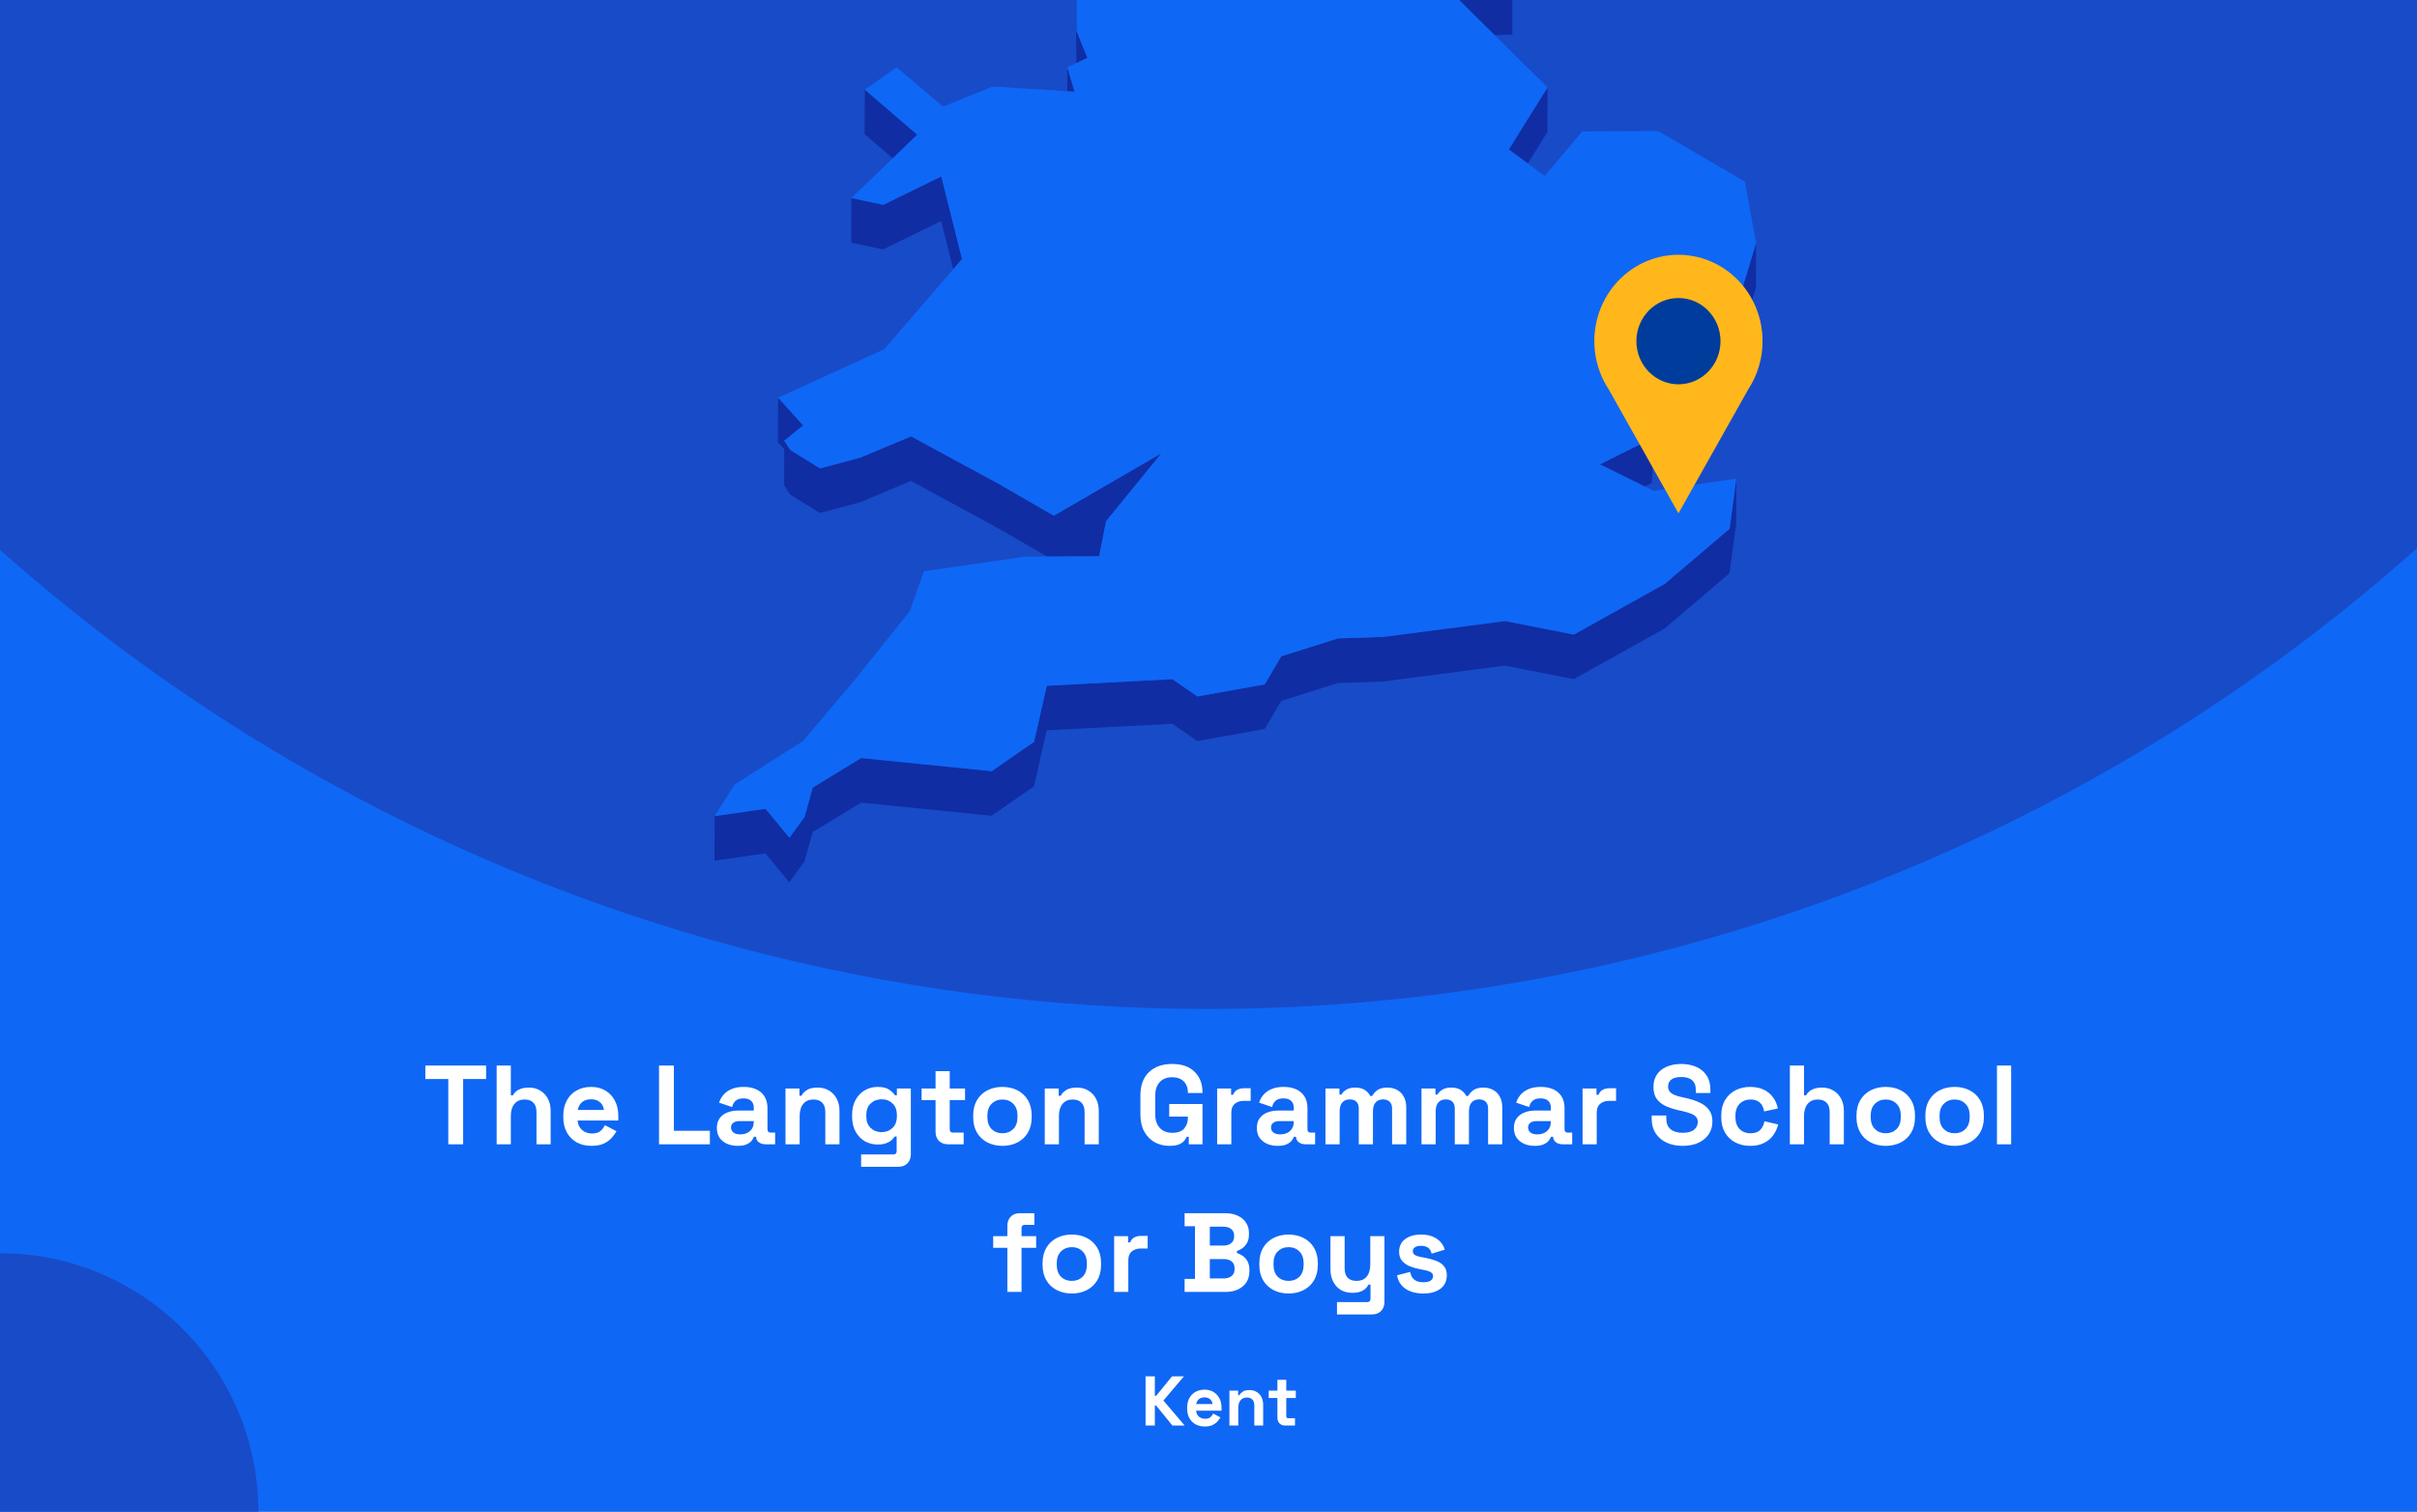
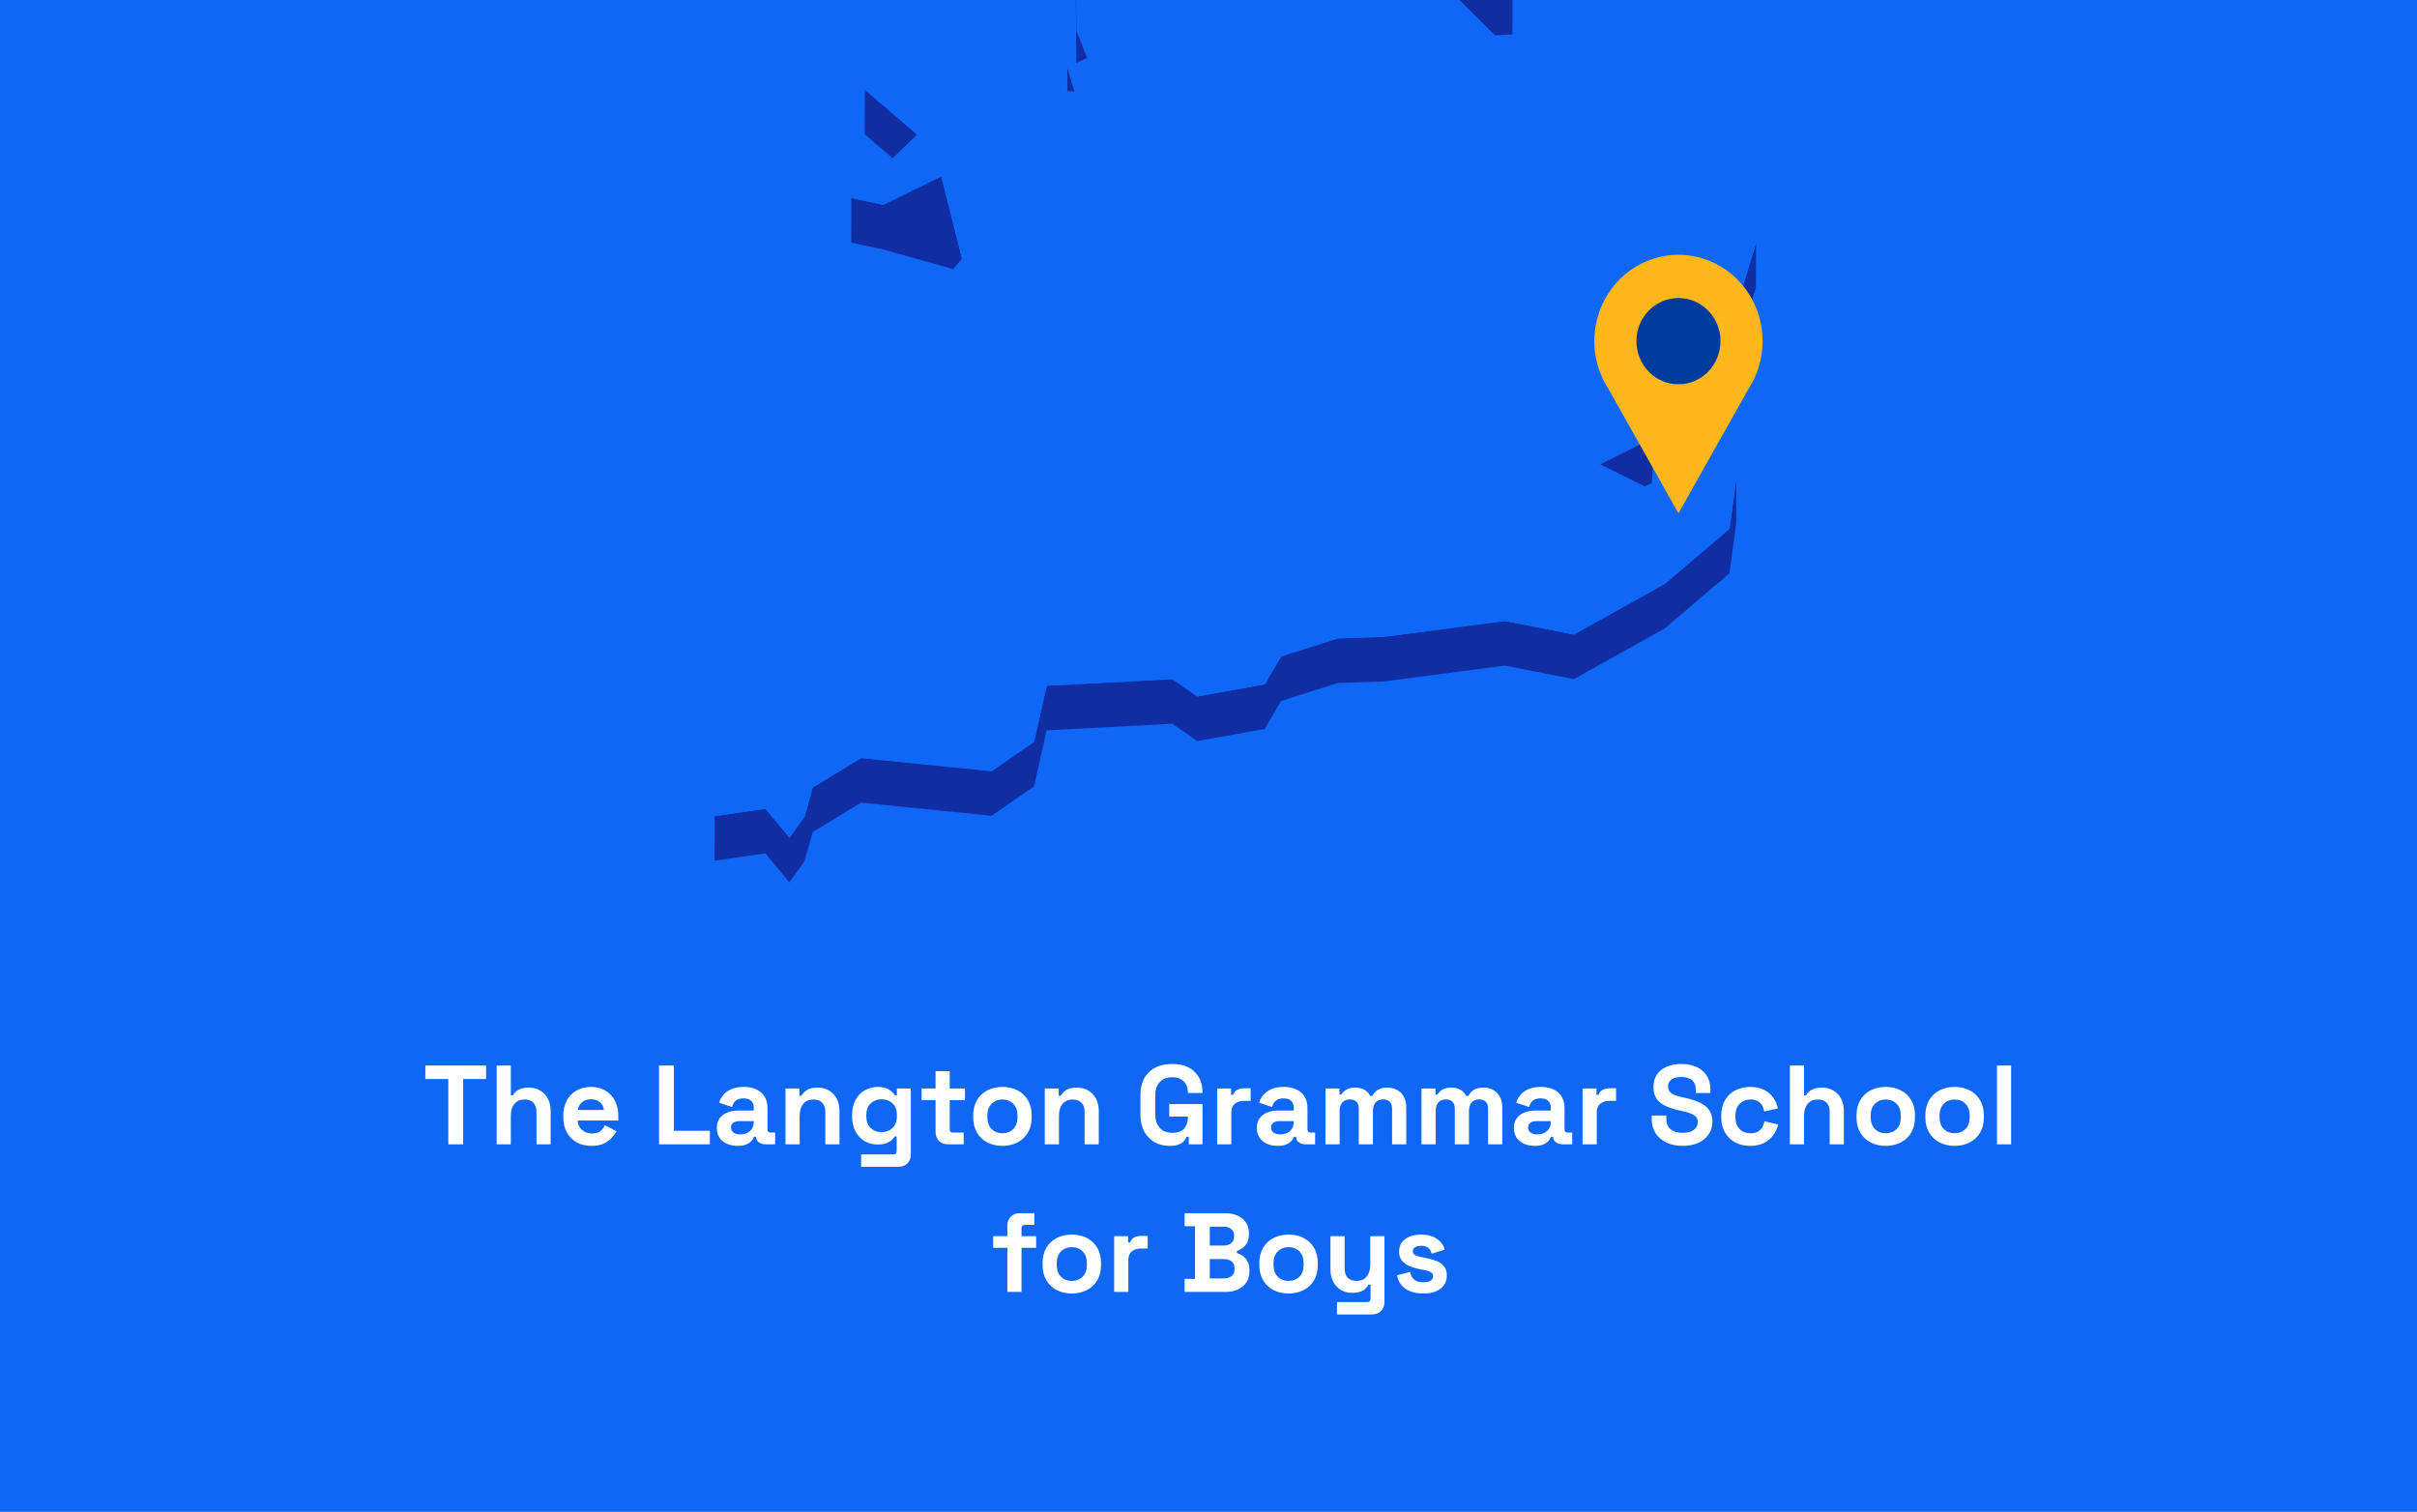
<svg xmlns="http://www.w3.org/2000/svg" fill="none" height="860" viewBox="0 0 1375 860" width="1375">
  <rect x="0" y="0" width="1375" height="860" fill="#808080" stroke="none" />
  <g clip-path="url(#clip0_1597_2878)">
    <rect fill="#0F67F5" height="860" width="1375" />
-     <circle cx="687" cy="-460" fill="#184BC8" r="1034" />
    <g clip-path="url(#clip1_1597_2878)">
      <path d="M850.395 20.083L860.36 19.602L860.404 -5.766L844.232 -5.022L815.866 -14.076L844.188 13.96L850.395 20.083Z" fill="#102DA3" />
      <path d="M599.12 -53.7L588.892 -72.201L569.749 -107.846L569.661 -82.479L588.805 -46.833L599.076 -28.333L612.145 -25.534L612.057 -0.603L612.32 35.917L612.363 35.873L618.614 32.943L612.451 17.722L612.145 -25.971L626.131 -47.927L599.12 -53.7Z" fill="#102DA3" />
      <path d="M611.314 52.185L607.206 38.321L607.162 51.923L611.314 52.185Z" fill="#102DA3" />
      <path d="M521.801 76.634L491.993 51.004L491.906 76.371L507.859 90.061L521.801 76.634Z" fill="#102DA3" />
-       <path d="M869.145 92.992L880.29 75.104L880.378 49.736L858.349 85.032L869.145 92.992Z" fill="#102DA3" />
-       <path d="M484.257 138.04L502.395 141.889L535.395 125.75L542.3 153.13L547.283 147.356L535.482 100.383L502.483 116.522L484.301 112.673L484.257 138.04Z" fill="#102DA3" />
+       <path d="M484.257 138.04L502.395 141.889L542.3 153.13L547.283 147.356L535.482 100.383L502.483 116.522L484.301 112.673L484.257 138.04Z" fill="#102DA3" />
      <path d="M983.834 188.164L964.296 193.631L969.148 211.475L952.364 221.535L940.956 230.195L939.733 249.439L910.186 264.178L935.668 276.775L939.689 274.763L940.869 255.562L952.277 246.859L969.104 236.799L969.148 217.599L983.746 213.531L998.913 163.758L999 138.391L983.834 188.164Z" fill="#102DA3" />
-       <path d="M449.509 281.365L466.424 291.862L489.327 285.739L518.217 273.58L567.651 300.434L595.711 316.617L599.47 316.573H603.272L625.301 316.442L628.098 302.14L629.235 296.498L660.66 257.922L599.513 293.393L567.738 275.067L518.305 248.256L489.371 260.372L466.512 266.495L449.553 255.998L446.144 250.706L456.896 242.002L442.647 226.257L442.56 251.58L446.144 255.56L446.1 276.073L449.509 281.365Z" fill="#102DA3" />
      <path d="M947.075 332.188L895.369 361.011L856.208 353.313L786.8 362.366L761.187 363.197L728.888 373.388L719.534 389.352L681.159 396.219L666.954 386.378L595.492 390.139L588.281 422.024L564.154 438.731L489.895 431.252L462.359 448.047L457.77 464.623L449.116 476.607L435.479 460.118L406.545 464.317L406.458 489.641L435.436 485.486L449.029 501.975L457.683 489.991L462.316 473.371L489.851 456.619L564.067 464.098L588.237 447.391L595.405 415.507L666.867 411.745L681.115 421.586L719.491 414.719L728.844 398.756L761.1 388.565L786.713 387.734L856.12 378.68L895.282 386.378L946.988 357.555L983.877 326.152L987.723 297.636L987.767 272.269L983.965 300.785L947.075 332.188Z" fill="#102DA3" />
      <path d="M939.733 249.439L940.957 230.195L952.364 221.535L969.148 211.475L964.296 193.631L983.834 188.164L999 138.391L992.663 103.314L943.229 74.492L900.09 74.798L878.717 100.121L869.145 92.992L858.349 85.032L880.378 49.736L850.395 20.083L844.188 13.96L815.866 -14.076L844.232 -5.022L860.404 -5.766L788.199 -113.49L750.304 -126.261L717.349 -218.108L715.12 -242.644L637.801 -305.057L623.771 -300.64L605.982 -295.041L596.76 -292.155L579.889 -298.015L606.026 -318.747L642.347 -333.53L627.093 -347.176L616.56 -356.535L672.593 -441.079L677.138 -466.271L694.534 -486.259L661.316 -515.869L570.317 -511.276L545.753 -498.855L519.878 -485.778L548.594 -528.334L545.972 -530.302L531.636 -540.842L595.23 -606.142L593.132 -618.082L597.765 -634.002L574.163 -633.827L499.511 -605.529L492.649 -623.374L478.619 -605.398L470.402 -626.523L458.95 -623.155L437.184 -549.459L452.831 -529.69L437.14 -529.602L421.143 -529.471L408.075 -467.146L421.012 -450.001L417.865 -428.745L414.587 -406.876L379.009 -387.457L382.593 -356.36L380.146 -351.462L369.306 -329.768L381.457 -325.176L446.45 -382.602L449.203 -373.986L446.406 -369.481L429.841 -342.627L419.22 -325.438L423.416 -303.614L421.405 -288.175L411.265 -208.792L422.717 -208.88L437.796 -271.248L445.182 -274.616L464.807 -262.151L494.091 -227.249L484.519 -213.21L467.386 -187.973L463.54 -158.801L450.69 -158.713L474.292 -119.132L481.328 -123.112L483.864 -144.368L511.661 -123.33L530.412 -140.038L568.787 -150.885L604.409 -164.355L584.172 -131.378L569.749 -107.847L588.893 -72.202L599.12 -53.701L626.131 -47.928L612.145 -25.972L612.451 17.721L618.614 32.942L612.364 35.872L612.32 35.916L607.206 38.321L611.315 52.186L607.162 51.923L564.766 49.212L536.531 60.671L510.088 38.278L491.993 51.005L521.802 76.635L507.859 90.062L484.301 112.674L502.483 116.523L535.482 100.384L547.283 147.357L542.3 153.13L503.051 198.661L442.647 226.258L456.896 242.004L446.144 250.707L449.553 256L466.512 266.496L489.371 260.373L518.305 248.258L567.738 275.069L599.514 293.395L660.66 257.924L629.235 296.5L628.098 302.142L625.301 316.444L603.272 316.575H599.47L595.711 316.619L582.861 316.706L525.56 325.016L517.649 347.628L485.568 387.604L456.809 421.587L417.865 446.342L406.545 464.318L435.479 460.12L449.116 476.608L457.77 464.624L462.359 448.048L489.895 431.253L564.154 438.732L588.281 422.025L595.492 390.141L666.954 386.379L681.159 396.22L719.534 389.353L728.888 373.389L761.188 363.199L786.8 362.368L856.208 353.314L895.37 361.012L947.076 332.189L983.965 300.786L987.767 272.27L940.607 279.224L935.668 276.775L910.187 264.178L939.733 249.439Z" fill="#0F67F5" />
    </g>
    <g clip-path="url(#clip2_1597_2878)">
      <path d="M1002.7 194.106C1002.71 186.428 1000.96 178.856 997.601 171.996C994.24 165.136 989.359 159.181 983.349 154.607C977.339 150.034 970.368 146.97 962.995 145.663C955.623 144.355 948.054 144.839 940.896 147.077C933.739 149.314 927.193 153.243 921.783 158.547C916.373 163.851 912.251 170.382 909.747 177.617C907.243 184.852 906.428 192.589 907.366 200.206C908.303 207.823 910.969 215.108 915.148 221.477L935.008 256.76L954.855 292.055L974.715 256.76L994.551 221.526C999.878 213.428 1002.72 203.876 1002.7 194.106Z" fill="#FFB71B" />
      <path d="M954.843 218.639C968.055 218.639 978.765 207.649 978.765 194.092C978.765 180.536 968.055 169.546 954.843 169.546C941.632 169.546 930.922 180.536 930.922 194.092C930.922 207.649 941.632 218.639 954.843 218.639Z" fill="#003C9C" />
    </g>
-     <circle cx="147" cy="147" fill="#184BC8" r="147" transform="matrix(-1 0 0 1 147 713)" />
    <path d="M255.03 651V613.88H241.974V606.2H276.534V613.88H263.478V651H255.03ZM282.543 651V606.2H290.607V623.16H291.759C292.1 622.477 292.633 621.795 293.359 621.112C294.084 620.429 295.044 619.875 296.239 619.448C297.476 618.979 299.033 618.744 300.911 618.744C303.385 618.744 305.54 619.32 307.375 620.472C309.252 621.581 310.703 623.139 311.727 625.144C312.751 627.107 313.263 629.411 313.263 632.056V651H305.199V632.696C305.199 630.307 304.601 628.515 303.407 627.32C302.255 626.125 300.591 625.528 298.415 625.528C295.94 625.528 294.02 626.36 292.655 628.024C291.289 629.645 290.607 631.928 290.607 634.872V651H282.543ZM336.444 651.896C333.287 651.896 330.492 651.235 328.06 649.912C325.671 648.547 323.793 646.648 322.428 644.216C321.105 641.741 320.444 638.84 320.444 635.512V634.744C320.444 631.416 321.105 628.536 322.428 626.104C323.751 623.629 325.607 621.731 327.996 620.408C330.385 619.043 333.159 618.36 336.316 618.36C339.431 618.36 342.14 619.064 344.444 620.472C346.748 621.837 348.54 623.757 349.82 626.232C351.1 628.664 351.74 631.501 351.74 634.744V637.496H328.636C328.721 639.672 329.532 641.443 331.068 642.808C332.604 644.173 334.481 644.856 336.7 644.856C338.961 644.856 340.625 644.365 341.692 643.384C342.759 642.403 343.569 641.315 344.124 640.12L350.716 643.576C350.119 644.685 349.244 645.901 348.092 647.224C346.983 648.504 345.489 649.613 343.612 650.552C341.735 651.448 339.345 651.896 336.444 651.896ZM328.7 631.48H343.548C343.377 629.645 342.631 628.173 341.308 627.064C340.028 625.955 338.343 625.4 336.252 625.4C334.076 625.4 332.348 625.955 331.068 627.064C329.788 628.173 328.999 629.645 328.7 631.48ZM374.911 651V606.2H383.36V643.32H403.84V651H374.911ZM419.711 651.896C417.45 651.896 415.423 651.512 413.631 650.744C411.839 649.933 410.41 648.781 409.343 647.288C408.319 645.752 407.807 643.896 407.807 641.72C407.807 639.544 408.319 637.731 409.343 636.28C410.41 634.787 411.86 633.677 413.695 632.952C415.572 632.184 417.706 631.8 420.095 631.8H428.799V630.008C428.799 628.515 428.33 627.299 427.391 626.36C426.452 625.379 424.959 624.888 422.911 624.888C420.906 624.888 419.412 625.357 418.431 626.296C417.45 627.192 416.81 628.365 416.511 629.816L409.087 627.32C409.599 625.699 410.41 624.227 411.519 622.904C412.671 621.539 414.186 620.451 416.063 619.64C417.983 618.787 420.308 618.36 423.039 618.36C427.22 618.36 430.527 619.405 432.959 621.496C435.391 623.587 436.607 626.616 436.607 630.584V642.424C436.607 643.704 437.204 644.344 438.399 644.344H440.959V651H435.583C434.004 651 432.703 650.616 431.679 649.848C430.655 649.08 430.143 648.056 430.143 646.776V646.712H428.927C428.756 647.224 428.372 647.907 427.775 648.76C427.178 649.571 426.239 650.296 424.959 650.936C423.679 651.576 421.93 651.896 419.711 651.896ZM421.119 645.368C423.38 645.368 425.215 644.749 426.623 643.512C428.074 642.232 428.799 640.547 428.799 638.456V637.816H420.671C419.178 637.816 418.004 638.136 417.151 638.776C416.298 639.416 415.871 640.312 415.871 641.464C415.871 642.616 416.319 643.555 417.215 644.28C418.111 645.005 419.412 645.368 421.119 645.368ZM446.855 651V619.256H454.791V623.416H455.943C456.455 622.307 457.415 621.261 458.823 620.28C460.231 619.256 462.364 618.744 465.223 618.744C467.698 618.744 469.852 619.32 471.687 620.472C473.564 621.581 475.015 623.139 476.039 625.144C477.063 627.107 477.575 629.411 477.575 632.056V651H469.511V632.696C469.511 630.307 468.914 628.515 467.719 627.32C466.567 626.125 464.903 625.528 462.727 625.528C460.252 625.528 458.332 626.36 456.967 628.024C455.602 629.645 454.919 631.928 454.919 634.872V651H446.855ZM484.757 635.256V634.232C484.757 630.904 485.418 628.067 486.741 625.72C488.063 623.331 489.813 621.517 491.989 620.28C494.207 619 496.618 618.36 499.221 618.36C502.122 618.36 504.319 618.872 505.813 619.896C507.306 620.92 508.394 621.987 509.077 623.096H510.229V619.256H518.165V656.632C518.165 658.808 517.525 660.536 516.245 661.816C514.965 663.139 513.258 663.8 511.125 663.8H489.877V656.76H508.309C509.503 656.76 510.101 656.12 510.101 654.84V646.584H508.949C508.522 647.267 507.925 647.971 507.157 648.696C506.389 649.379 505.365 649.955 504.085 650.424C502.805 650.893 501.183 651.128 499.221 651.128C496.618 651.128 494.207 650.509 491.989 649.272C489.813 647.992 488.063 646.179 486.741 643.832C485.418 641.443 484.757 638.584 484.757 635.256ZM501.525 644.088C503.999 644.088 506.069 643.299 507.733 641.72C509.397 640.141 510.229 637.923 510.229 635.064V634.424C510.229 631.523 509.397 629.304 507.733 627.768C506.111 626.189 504.042 625.4 501.525 625.4C499.05 625.4 496.981 626.189 495.317 627.768C493.653 629.304 492.821 631.523 492.821 634.424V635.064C492.821 637.923 493.653 640.141 495.317 641.72C496.981 643.299 499.05 644.088 501.525 644.088ZM539.265 651C537.174 651 535.468 650.36 534.145 649.08C532.865 647.757 532.225 646.008 532.225 643.832V625.912H524.289V619.256H532.225V609.4H540.289V619.256H548.993V625.912H540.289V642.424C540.289 643.704 540.886 644.344 542.081 644.344H548.225V651H539.265ZM570.272 651.896C567.114 651.896 564.277 651.256 561.76 649.976C559.242 648.696 557.258 646.84 555.808 644.408C554.357 641.976 553.632 639.053 553.632 635.64V634.616C553.632 631.203 554.357 628.28 555.808 625.848C557.258 623.416 559.242 621.56 561.76 620.28C564.277 619 567.114 618.36 570.272 618.36C573.429 618.36 576.266 619 578.784 620.28C581.301 621.56 583.285 623.416 584.736 625.848C586.186 628.28 586.912 631.203 586.912 634.616V635.64C586.912 639.053 586.186 641.976 584.736 644.408C583.285 646.84 581.301 648.696 578.784 649.976C576.266 651.256 573.429 651.896 570.272 651.896ZM570.272 644.728C572.746 644.728 574.794 643.939 576.416 642.36C578.037 640.739 578.848 638.435 578.848 635.448V634.808C578.848 631.821 578.037 629.539 576.416 627.96C574.837 626.339 572.789 625.528 570.272 625.528C567.797 625.528 565.749 626.339 564.128 627.96C562.506 629.539 561.696 631.821 561.696 634.808V635.448C561.696 638.435 562.506 640.739 564.128 642.36C565.749 643.939 567.797 644.728 570.272 644.728ZM594.355 651V619.256H602.291V623.416H603.443C603.955 622.307 604.915 621.261 606.323 620.28C607.731 619.256 609.864 618.744 612.723 618.744C615.198 618.744 617.352 619.32 619.187 620.472C621.064 621.581 622.515 623.139 623.539 625.144C624.563 627.107 625.075 629.411 625.075 632.056V651H617.011V632.696C617.011 630.307 616.414 628.515 615.219 627.32C614.067 626.125 612.403 625.528 610.227 625.528C607.752 625.528 605.832 626.36 604.467 628.024C603.102 629.645 602.419 631.928 602.419 634.872V651H594.355ZM665.275 651.896C662.203 651.896 659.408 651.213 656.891 649.848C654.416 648.44 652.432 646.413 650.939 643.768C649.488 641.08 648.763 637.816 648.763 633.976V623.224C648.763 617.464 650.384 613.048 653.627 609.976C656.869 606.861 661.264 605.304 666.811 605.304C672.315 605.304 676.56 606.776 679.547 609.72C682.576 612.621 684.091 616.568 684.091 621.56V621.816H675.771V621.304C675.771 619.725 675.429 618.296 674.747 617.016C674.107 615.736 673.125 614.733 671.803 614.008C670.48 613.24 668.816 612.856 666.811 612.856C663.824 612.856 661.477 613.773 659.771 615.608C658.064 617.443 657.211 619.939 657.211 623.096V634.104C657.211 637.219 658.064 639.736 659.771 641.656C661.477 643.533 663.867 644.472 666.939 644.472C670.011 644.472 672.251 643.661 673.659 642.04C675.067 640.419 675.771 638.371 675.771 635.896V635.256H665.147V628.088H684.091V651H676.283V646.712H675.131C674.832 647.437 674.341 648.205 673.659 649.016C673.019 649.827 672.037 650.509 670.715 651.064C669.392 651.619 667.579 651.896 665.275 651.896ZM692.418 651V619.256H700.354V622.84H701.506C701.975 621.56 702.743 620.621 703.81 620.024C704.919 619.427 706.199 619.128 707.65 619.128H711.49V626.296H707.522C705.474 626.296 703.788 626.851 702.466 627.96C701.143 629.027 700.482 630.691 700.482 632.952V651H692.418ZM726.899 651.896C724.637 651.896 722.611 651.512 720.819 650.744C719.027 649.933 717.597 648.781 716.531 647.288C715.507 645.752 714.995 643.896 714.995 641.72C714.995 639.544 715.507 637.731 716.531 636.28C717.597 634.787 719.048 633.677 720.883 632.952C722.76 632.184 724.893 631.8 727.283 631.8H735.987V630.008C735.987 628.515 735.517 627.299 734.579 626.36C733.64 625.379 732.147 624.888 730.099 624.888C728.093 624.888 726.6 625.357 725.619 626.296C724.637 627.192 723.997 628.365 723.699 629.816L716.275 627.32C716.787 625.699 717.597 624.227 718.707 622.904C719.859 621.539 721.373 620.451 723.251 619.64C725.171 618.787 727.496 618.36 730.227 618.36C734.408 618.36 737.715 619.405 740.147 621.496C742.579 623.587 743.795 626.616 743.795 630.584V642.424C743.795 643.704 744.392 644.344 745.587 644.344H748.147V651H742.771C741.192 651 739.891 650.616 738.867 649.848C737.843 649.08 737.331 648.056 737.331 646.776V646.712H736.115C735.944 647.224 735.56 647.907 734.963 648.76C734.365 649.571 733.427 650.296 732.147 650.936C730.867 651.576 729.117 651.896 726.899 651.896ZM728.307 645.368C730.568 645.368 732.403 644.749 733.811 643.512C735.261 642.232 735.987 640.547 735.987 638.456V637.816H727.859C726.365 637.816 725.192 638.136 724.339 638.776C723.485 639.416 723.059 640.312 723.059 641.464C723.059 642.616 723.507 643.555 724.403 644.28C725.299 645.005 726.6 645.368 728.307 645.368ZM754.043 651V619.256H761.979V622.712H763.131C763.685 621.645 764.603 620.728 765.883 619.96C767.163 619.149 768.848 618.744 770.939 618.744C773.2 618.744 775.013 619.192 776.379 620.088C777.744 620.941 778.789 622.072 779.515 623.48H780.667C781.392 622.115 782.416 620.984 783.739 620.088C785.061 619.192 786.939 618.744 789.371 618.744C791.333 618.744 793.104 619.171 794.683 620.024C796.304 620.835 797.584 622.093 798.523 623.8C799.504 625.464 799.995 627.576 799.995 630.136V651H791.931V630.712C791.931 628.963 791.483 627.661 790.587 626.808C789.691 625.912 788.432 625.464 786.811 625.464C784.976 625.464 783.547 626.061 782.523 627.256C781.541 628.408 781.051 630.072 781.051 632.248V651H772.987V630.712C772.987 628.963 772.539 627.661 771.643 626.808C770.747 625.912 769.488 625.464 767.867 625.464C766.032 625.464 764.603 626.061 763.579 627.256C762.597 628.408 762.107 630.072 762.107 632.248V651H754.043ZM808.668 651V619.256H816.604V622.712H817.756C818.31 621.645 819.228 620.728 820.508 619.96C821.788 619.149 823.473 618.744 825.564 618.744C827.825 618.744 829.638 619.192 831.004 620.088C832.369 620.941 833.414 622.072 834.14 623.48H835.292C836.017 622.115 837.041 620.984 838.364 620.088C839.686 619.192 841.564 618.744 843.996 618.744C845.958 618.744 847.729 619.171 849.308 620.024C850.929 620.835 852.209 622.093 853.148 623.8C854.129 625.464 854.62 627.576 854.62 630.136V651H846.556V630.712C846.556 628.963 846.108 627.661 845.212 626.808C844.316 625.912 843.057 625.464 841.436 625.464C839.601 625.464 838.172 626.061 837.148 627.256C836.166 628.408 835.676 630.072 835.676 632.248V651H827.612V630.712C827.612 628.963 827.164 627.661 826.268 626.808C825.372 625.912 824.113 625.464 822.492 625.464C820.657 625.464 819.228 626.061 818.204 627.256C817.222 628.408 816.732 630.072 816.732 632.248V651H808.668ZM873.149 651.896C870.887 651.896 868.861 651.512 867.069 650.744C865.277 649.933 863.847 648.781 862.781 647.288C861.757 645.752 861.245 643.896 861.245 641.72C861.245 639.544 861.757 637.731 862.781 636.28C863.847 634.787 865.298 633.677 867.133 632.952C869.01 632.184 871.143 631.8 873.533 631.8H882.237V630.008C882.237 628.515 881.767 627.299 880.829 626.36C879.89 625.379 878.397 624.888 876.349 624.888C874.343 624.888 872.85 625.357 871.869 626.296C870.887 627.192 870.247 628.365 869.949 629.816L862.525 627.32C863.037 625.699 863.847 624.227 864.957 622.904C866.109 621.539 867.623 620.451 869.501 619.64C871.421 618.787 873.746 618.36 876.477 618.36C880.658 618.36 883.965 619.405 886.397 621.496C888.829 623.587 890.045 626.616 890.045 630.584V642.424C890.045 643.704 890.642 644.344 891.837 644.344H894.397V651H889.021C887.442 651 886.141 650.616 885.117 649.848C884.093 649.08 883.581 648.056 883.581 646.776V646.712H882.365C882.194 647.224 881.81 647.907 881.213 648.76C880.615 649.571 879.677 650.296 878.397 650.936C877.117 651.576 875.367 651.896 873.149 651.896ZM874.557 645.368C876.818 645.368 878.653 644.749 880.061 643.512C881.511 642.232 882.237 640.547 882.237 638.456V637.816H874.109C872.615 637.816 871.442 638.136 870.589 638.776C869.735 639.416 869.309 640.312 869.309 641.464C869.309 642.616 869.757 643.555 870.653 644.28C871.549 645.005 872.85 645.368 874.557 645.368ZM900.293 651V619.256H908.229V622.84H909.381C909.85 621.56 910.618 620.621 911.685 620.024C912.794 619.427 914.074 619.128 915.525 619.128H919.365V626.296H915.397C913.349 626.296 911.663 626.851 910.341 627.96C909.018 629.027 908.357 630.691 908.357 632.952V651H900.293ZM957.214 651.896C953.758 651.896 950.707 651.277 948.062 650.04C945.416 648.803 943.347 647.032 941.854 644.728C940.36 642.424 939.614 639.651 939.614 636.408V634.616H947.934V636.408C947.934 639.096 948.766 641.123 950.43 642.488C952.094 643.811 954.355 644.472 957.214 644.472C960.115 644.472 962.27 643.896 963.678 642.744C965.128 641.592 965.854 640.12 965.854 638.328C965.854 637.091 965.491 636.088 964.766 635.32C964.083 634.552 963.059 633.933 961.694 633.464C960.371 632.952 958.75 632.483 956.83 632.056L955.358 631.736C952.286 631.053 949.64 630.2 947.422 629.176C945.246 628.109 943.56 626.723 942.366 625.016C941.214 623.309 940.638 621.091 940.638 618.36C940.638 615.629 941.278 613.304 942.558 611.384C943.88 609.421 945.715 607.928 948.062 606.904C950.451 605.837 953.246 605.304 956.446 605.304C959.646 605.304 962.483 605.859 964.958 606.968C967.475 608.035 969.438 609.656 970.846 611.832C972.296 613.965 973.022 616.653 973.022 619.896V621.816H964.702V619.896C964.702 618.189 964.36 616.824 963.678 615.8C963.038 614.733 962.099 613.965 960.862 613.496C959.624 612.984 958.152 612.728 956.446 612.728C953.886 612.728 951.987 613.219 950.75 614.2C949.555 615.139 948.958 616.44 948.958 618.104C948.958 619.213 949.235 620.152 949.79 620.92C950.387 621.688 951.262 622.328 952.414 622.84C953.566 623.352 955.038 623.8 956.83 624.184L958.302 624.504C961.502 625.187 964.275 626.061 966.622 627.128C969.011 628.195 970.867 629.603 972.19 631.352C973.512 633.101 974.174 635.341 974.174 638.072C974.174 640.803 973.47 643.213 972.062 645.304C970.696 647.352 968.734 648.973 966.174 650.168C963.656 651.32 960.67 651.896 957.214 651.896ZM995.642 651.896C992.57 651.896 989.775 651.256 987.258 649.976C984.783 648.696 982.821 646.84 981.37 644.408C979.919 641.976 979.194 639.032 979.194 635.576V634.68C979.194 631.224 979.919 628.28 981.37 625.848C982.821 623.416 984.783 621.56 987.258 620.28C989.775 619 992.57 618.36 995.642 618.36C998.671 618.36 1001.27 618.893 1003.45 619.96C1005.63 621.027 1007.38 622.499 1008.7 624.376C1010.06 626.211 1010.96 628.301 1011.39 630.648L1003.58 632.312C1003.41 631.032 1003.02 629.88 1002.43 628.856C1001.83 627.832 1000.98 627.021 999.866 626.424C998.799 625.827 997.455 625.528 995.834 625.528C994.213 625.528 992.741 625.891 991.418 626.616C990.138 627.299 989.114 628.344 988.346 629.752C987.621 631.117 987.258 632.803 987.258 634.808V635.448C987.258 637.453 987.621 639.16 988.346 640.568C989.114 641.933 990.138 642.979 991.418 643.704C992.741 644.387 994.213 644.728 995.834 644.728C998.266 644.728 1000.1 644.109 1001.34 642.872C1002.62 641.592 1003.43 639.928 1003.77 637.88L1011.58 639.736C1011.02 641.997 1010.06 644.067 1008.7 645.944C1007.38 647.779 1005.63 649.229 1003.45 650.296C1001.27 651.363 998.671 651.896 995.642 651.896ZM1018.23 651V606.2H1026.29V623.16H1027.45C1027.79 622.477 1028.32 621.795 1029.05 621.112C1029.77 620.429 1030.73 619.875 1031.93 619.448C1033.16 618.979 1034.72 618.744 1036.6 618.744C1039.07 618.744 1041.23 619.32 1043.06 620.472C1044.94 621.581 1046.39 623.139 1047.41 625.144C1048.44 627.107 1048.95 629.411 1048.95 632.056V651H1040.89V632.696C1040.89 630.307 1040.29 628.515 1039.09 627.32C1037.94 626.125 1036.28 625.528 1034.1 625.528C1031.63 625.528 1029.71 626.36 1028.34 628.024C1026.98 629.645 1026.29 631.928 1026.29 634.872V651H1018.23ZM1072.77 651.896C1069.61 651.896 1066.78 651.256 1064.26 649.976C1061.74 648.696 1059.76 646.84 1058.31 644.408C1056.86 641.976 1056.13 639.053 1056.13 635.64V634.616C1056.13 631.203 1056.86 628.28 1058.31 625.848C1059.76 623.416 1061.74 621.56 1064.26 620.28C1066.78 619 1069.61 618.36 1072.77 618.36C1075.93 618.36 1078.77 619 1081.28 620.28C1083.8 621.56 1085.78 623.416 1087.24 625.848C1088.69 628.28 1089.41 631.203 1089.41 634.616V635.64C1089.41 639.053 1088.69 641.976 1087.24 644.408C1085.78 646.84 1083.8 648.696 1081.28 649.976C1078.77 651.256 1075.93 651.896 1072.77 651.896ZM1072.77 644.728C1075.25 644.728 1077.29 643.939 1078.92 642.36C1080.54 640.739 1081.35 638.435 1081.35 635.448V634.808C1081.35 631.821 1080.54 629.539 1078.92 627.96C1077.34 626.339 1075.29 625.528 1072.77 625.528C1070.3 625.528 1068.25 626.339 1066.63 627.96C1065.01 629.539 1064.2 631.821 1064.2 634.808V635.448C1064.2 638.435 1065.01 640.739 1066.63 642.36C1068.25 643.939 1070.3 644.728 1072.77 644.728ZM1111.96 651.896C1108.8 651.896 1105.96 651.256 1103.45 649.976C1100.93 648.696 1098.95 646.84 1097.5 644.408C1096.04 641.976 1095.32 639.053 1095.32 635.64V634.616C1095.32 631.203 1096.04 628.28 1097.5 625.848C1098.95 623.416 1100.93 621.56 1103.45 620.28C1105.96 619 1108.8 618.36 1111.96 618.36C1115.12 618.36 1117.95 619 1120.47 620.28C1122.99 621.56 1124.97 623.416 1126.42 625.848C1127.87 628.28 1128.6 631.203 1128.6 634.616V635.64C1128.6 639.053 1127.87 641.976 1126.42 644.408C1124.97 646.84 1122.99 648.696 1120.47 649.976C1117.95 651.256 1115.12 651.896 1111.96 651.896ZM1111.96 644.728C1114.43 644.728 1116.48 643.939 1118.1 642.36C1119.72 640.739 1120.54 638.435 1120.54 635.448V634.808C1120.54 631.821 1119.72 629.539 1118.1 627.96C1116.52 626.339 1114.48 625.528 1111.96 625.528C1109.48 625.528 1107.44 626.339 1105.82 627.96C1104.19 629.539 1103.38 631.821 1103.38 634.808V635.448C1103.38 638.435 1104.19 640.739 1105.82 642.36C1107.44 643.939 1109.48 644.728 1111.96 644.728ZM1136.04 651V606.2H1144.11V651H1136.04ZM573.072 735V709.912H565.008V703.256H573.072V697.368C573.072 695.192 573.712 693.464 574.992 692.184C576.314 690.861 578.021 690.2 580.112 690.2H588.432V696.856H582.928C581.733 696.856 581.136 697.496 581.136 698.776V703.256H589.456V709.912H581.136V735H573.072ZM609.74 735.896C606.583 735.896 603.746 735.256 601.228 733.976C598.711 732.696 596.727 730.84 595.276 728.408C593.826 725.976 593.1 723.053 593.1 719.64V718.616C593.1 715.203 593.826 712.28 595.276 709.848C596.727 707.416 598.711 705.56 601.228 704.28C603.746 703 606.583 702.36 609.74 702.36C612.898 702.36 615.735 703 618.252 704.28C620.77 705.56 622.754 707.416 624.204 709.848C625.655 712.28 626.38 715.203 626.38 718.616V719.64C626.38 723.053 625.655 725.976 624.204 728.408C622.754 730.84 620.77 732.696 618.252 733.976C615.735 735.256 612.898 735.896 609.74 735.896ZM609.74 728.728C612.215 728.728 614.263 727.939 615.884 726.36C617.506 724.739 618.316 722.435 618.316 719.448V718.808C618.316 715.821 617.506 713.539 615.884 711.96C614.306 710.339 612.258 709.528 609.74 709.528C607.266 709.528 605.218 710.339 603.596 711.96C601.975 713.539 601.164 715.821 601.164 718.808V719.448C601.164 722.435 601.975 724.739 603.596 726.36C605.218 727.939 607.266 728.728 609.74 728.728ZM633.824 735V703.256H641.76V706.84H642.912C643.381 705.56 644.149 704.621 645.216 704.024C646.325 703.427 647.605 703.128 649.056 703.128H652.896V710.296H648.928C646.88 710.296 645.194 710.851 643.872 711.96C642.549 713.027 641.888 714.691 641.888 716.952V735H633.824ZM673.913 735V727.576H679.801V697.624H673.913V690.2H696.953C699.683 690.2 702.051 690.669 704.057 691.608C706.105 692.504 707.683 693.805 708.793 695.512C709.945 697.176 710.521 699.181 710.521 701.528V702.168C710.521 704.216 710.137 705.901 709.369 707.224C708.601 708.504 707.683 709.507 706.617 710.232C705.593 710.915 704.611 711.405 703.673 711.704V712.856C704.611 713.112 705.635 713.603 706.745 714.328C707.854 715.011 708.793 716.013 709.561 717.336C710.371 718.659 710.777 720.387 710.777 722.52V723.16C710.777 725.635 710.201 727.768 709.049 729.56C707.897 731.309 706.297 732.653 704.249 733.592C702.243 734.531 699.897 735 697.209 735H673.913ZM688.249 727.32H696.185C698.019 727.32 699.491 726.872 700.601 725.976C701.753 725.08 702.329 723.8 702.329 722.136V721.496C702.329 719.832 701.774 718.552 700.665 717.656C699.555 716.76 698.062 716.312 696.185 716.312H688.249V727.32ZM688.249 708.632H696.057C697.806 708.632 699.235 708.184 700.345 707.288C701.497 706.392 702.073 705.155 702.073 703.576V702.936C702.073 701.315 701.518 700.077 700.409 699.224C699.299 698.328 697.849 697.88 696.057 697.88H688.249V708.632ZM733.053 735.896C729.895 735.896 727.058 735.256 724.541 733.976C722.023 732.696 720.039 730.84 718.589 728.408C717.138 725.976 716.413 723.053 716.413 719.64V718.616C716.413 715.203 717.138 712.28 718.589 709.848C720.039 707.416 722.023 705.56 724.541 704.28C727.058 703 729.895 702.36 733.053 702.36C736.21 702.36 739.047 703 741.565 704.28C744.082 705.56 746.066 707.416 747.517 709.848C748.967 712.28 749.693 715.203 749.693 718.616V719.64C749.693 723.053 748.967 725.976 747.517 728.408C746.066 730.84 744.082 732.696 741.565 733.976C739.047 735.256 736.21 735.896 733.053 735.896ZM733.053 728.728C735.527 728.728 737.575 727.939 739.197 726.36C740.818 724.739 741.629 722.435 741.629 719.448V718.808C741.629 715.821 740.818 713.539 739.197 711.96C737.618 710.339 735.57 709.528 733.053 709.528C730.578 709.528 728.53 710.339 726.909 711.96C725.287 713.539 724.477 715.821 724.477 718.808V719.448C724.477 722.435 725.287 724.739 726.909 726.36C728.53 727.939 730.578 728.728 733.053 728.728ZM760.592 747.8V740.76H777.872C779.067 740.76 779.664 740.12 779.664 738.84V730.84H778.512C778.171 731.565 777.638 732.291 776.912 733.016C776.187 733.741 775.206 734.339 773.968 734.808C772.731 735.277 771.152 735.512 769.232 735.512C766.758 735.512 764.582 734.957 762.704 733.848C760.87 732.696 759.44 731.117 758.416 729.112C757.392 727.107 756.88 724.803 756.88 722.2V703.256H764.944V721.56C764.944 723.949 765.52 725.741 766.672 726.936C767.867 728.131 769.552 728.728 771.728 728.728C774.203 728.728 776.123 727.917 777.488 726.296C778.854 724.632 779.536 722.328 779.536 719.384V703.256H787.6V740.632C787.6 742.808 786.96 744.536 785.68 745.816C784.4 747.139 782.694 747.8 780.56 747.8H760.592ZM809.758 735.896C805.619 735.896 802.227 735 799.582 733.208C796.936 731.416 795.336 728.856 794.782 725.528L802.206 723.608C802.504 725.101 802.995 726.275 803.678 727.128C804.403 727.981 805.278 728.6 806.302 728.984C807.368 729.325 808.52 729.496 809.758 729.496C811.635 729.496 813.022 729.176 813.918 728.536C814.814 727.853 815.262 727.021 815.262 726.04C815.262 725.059 814.835 724.312 813.982 723.8C813.128 723.245 811.763 722.797 809.886 722.456L808.094 722.136C805.875 721.709 803.848 721.133 802.014 720.408C800.179 719.64 798.707 718.595 797.598 717.272C796.488 715.949 795.934 714.243 795.934 712.152C795.934 708.995 797.086 706.584 799.39 704.92C801.694 703.213 804.723 702.36 808.478 702.36C812.019 702.36 814.963 703.149 817.31 704.728C819.656 706.307 821.192 708.376 821.918 710.936L814.43 713.24C814.088 711.619 813.384 710.467 812.318 709.784C811.294 709.101 810.014 708.76 808.478 708.76C806.942 708.76 805.768 709.037 804.958 709.592C804.147 710.104 803.742 710.829 803.742 711.768C803.742 712.792 804.168 713.56 805.022 714.072C805.875 714.541 807.027 714.904 808.478 715.16L810.27 715.48C812.659 715.907 814.814 716.483 816.734 717.208C818.696 717.891 820.232 718.893 821.342 720.216C822.494 721.496 823.07 723.245 823.07 725.464C823.07 728.792 821.854 731.373 819.422 733.208C817.032 735 813.811 735.896 809.758 735.896Z" fill="white" />
-     <path d="M651.699 811V783H656.979V794.12H657.699L666.779 783H673.539L661.859 796.8L673.939 811H666.979L657.699 799.64H656.979V811H651.699ZM685.352 811.56C683.378 811.56 681.632 811.147 680.112 810.32C678.618 809.467 677.445 808.28 676.592 806.76C675.765 805.213 675.352 803.4 675.352 801.32V800.84C675.352 798.76 675.765 796.96 676.592 795.44C677.418 793.893 678.578 792.707 680.072 791.88C681.565 791.027 683.298 790.6 685.272 790.6C687.218 790.6 688.912 791.04 690.352 791.92C691.792 792.773 692.912 793.973 693.712 795.52C694.512 797.04 694.912 798.813 694.912 800.84V802.56H680.472C680.525 803.92 681.032 805.027 681.992 805.88C682.952 806.733 684.125 807.16 685.512 807.16C686.925 807.16 687.965 806.853 688.632 806.24C689.298 805.627 689.805 804.947 690.152 804.2L694.272 806.36C693.898 807.053 693.352 807.813 692.632 808.64C691.938 809.44 691.005 810.133 689.832 810.72C688.658 811.28 687.165 811.56 685.352 811.56ZM680.512 798.8H689.792C689.685 797.653 689.218 796.733 688.392 796.04C687.592 795.347 686.538 795 685.232 795C683.872 795 682.792 795.347 681.992 796.04C681.192 796.733 680.698 797.653 680.512 798.8ZM699.398 811V791.16H704.358V793.76H705.078C705.398 793.067 705.998 792.413 706.878 791.8C707.758 791.16 709.091 790.84 710.878 790.84C712.424 790.84 713.771 791.2 714.918 791.92C716.091 792.613 716.998 793.587 717.638 794.84C718.278 796.067 718.598 797.507 718.598 799.16V811H713.558V799.56C713.558 798.067 713.184 796.947 712.438 796.2C711.718 795.453 710.678 795.08 709.318 795.08C707.771 795.08 706.571 795.6 705.718 796.64C704.864 797.653 704.438 799.08 704.438 800.92V811H699.398ZM731.099 811C729.793 811 728.726 810.6 727.899 809.8C727.099 808.973 726.699 807.88 726.699 806.52V795.32H721.739V791.16H726.699V785H731.739V791.16H737.179V795.32H731.739V805.64C731.739 806.44 732.113 806.84 732.859 806.84H736.699V811H731.099Z" fill="white" />
  </g>
  <defs>
    <clipPath id="clip0_1597_2878">
      <rect fill="white" height="860" width="1375" />
    </clipPath>
    <clipPath id="clip1_1597_2878">
      <rect fill="white" height="1135.98" transform="translate(240.5 -634)" width="758.5" />
    </clipPath>
    <clipPath id="clip2_1597_2878">
      <rect fill="white" height="147.092" transform="translate(907 145)" width="95.699" />
    </clipPath>
  </defs>
</svg>